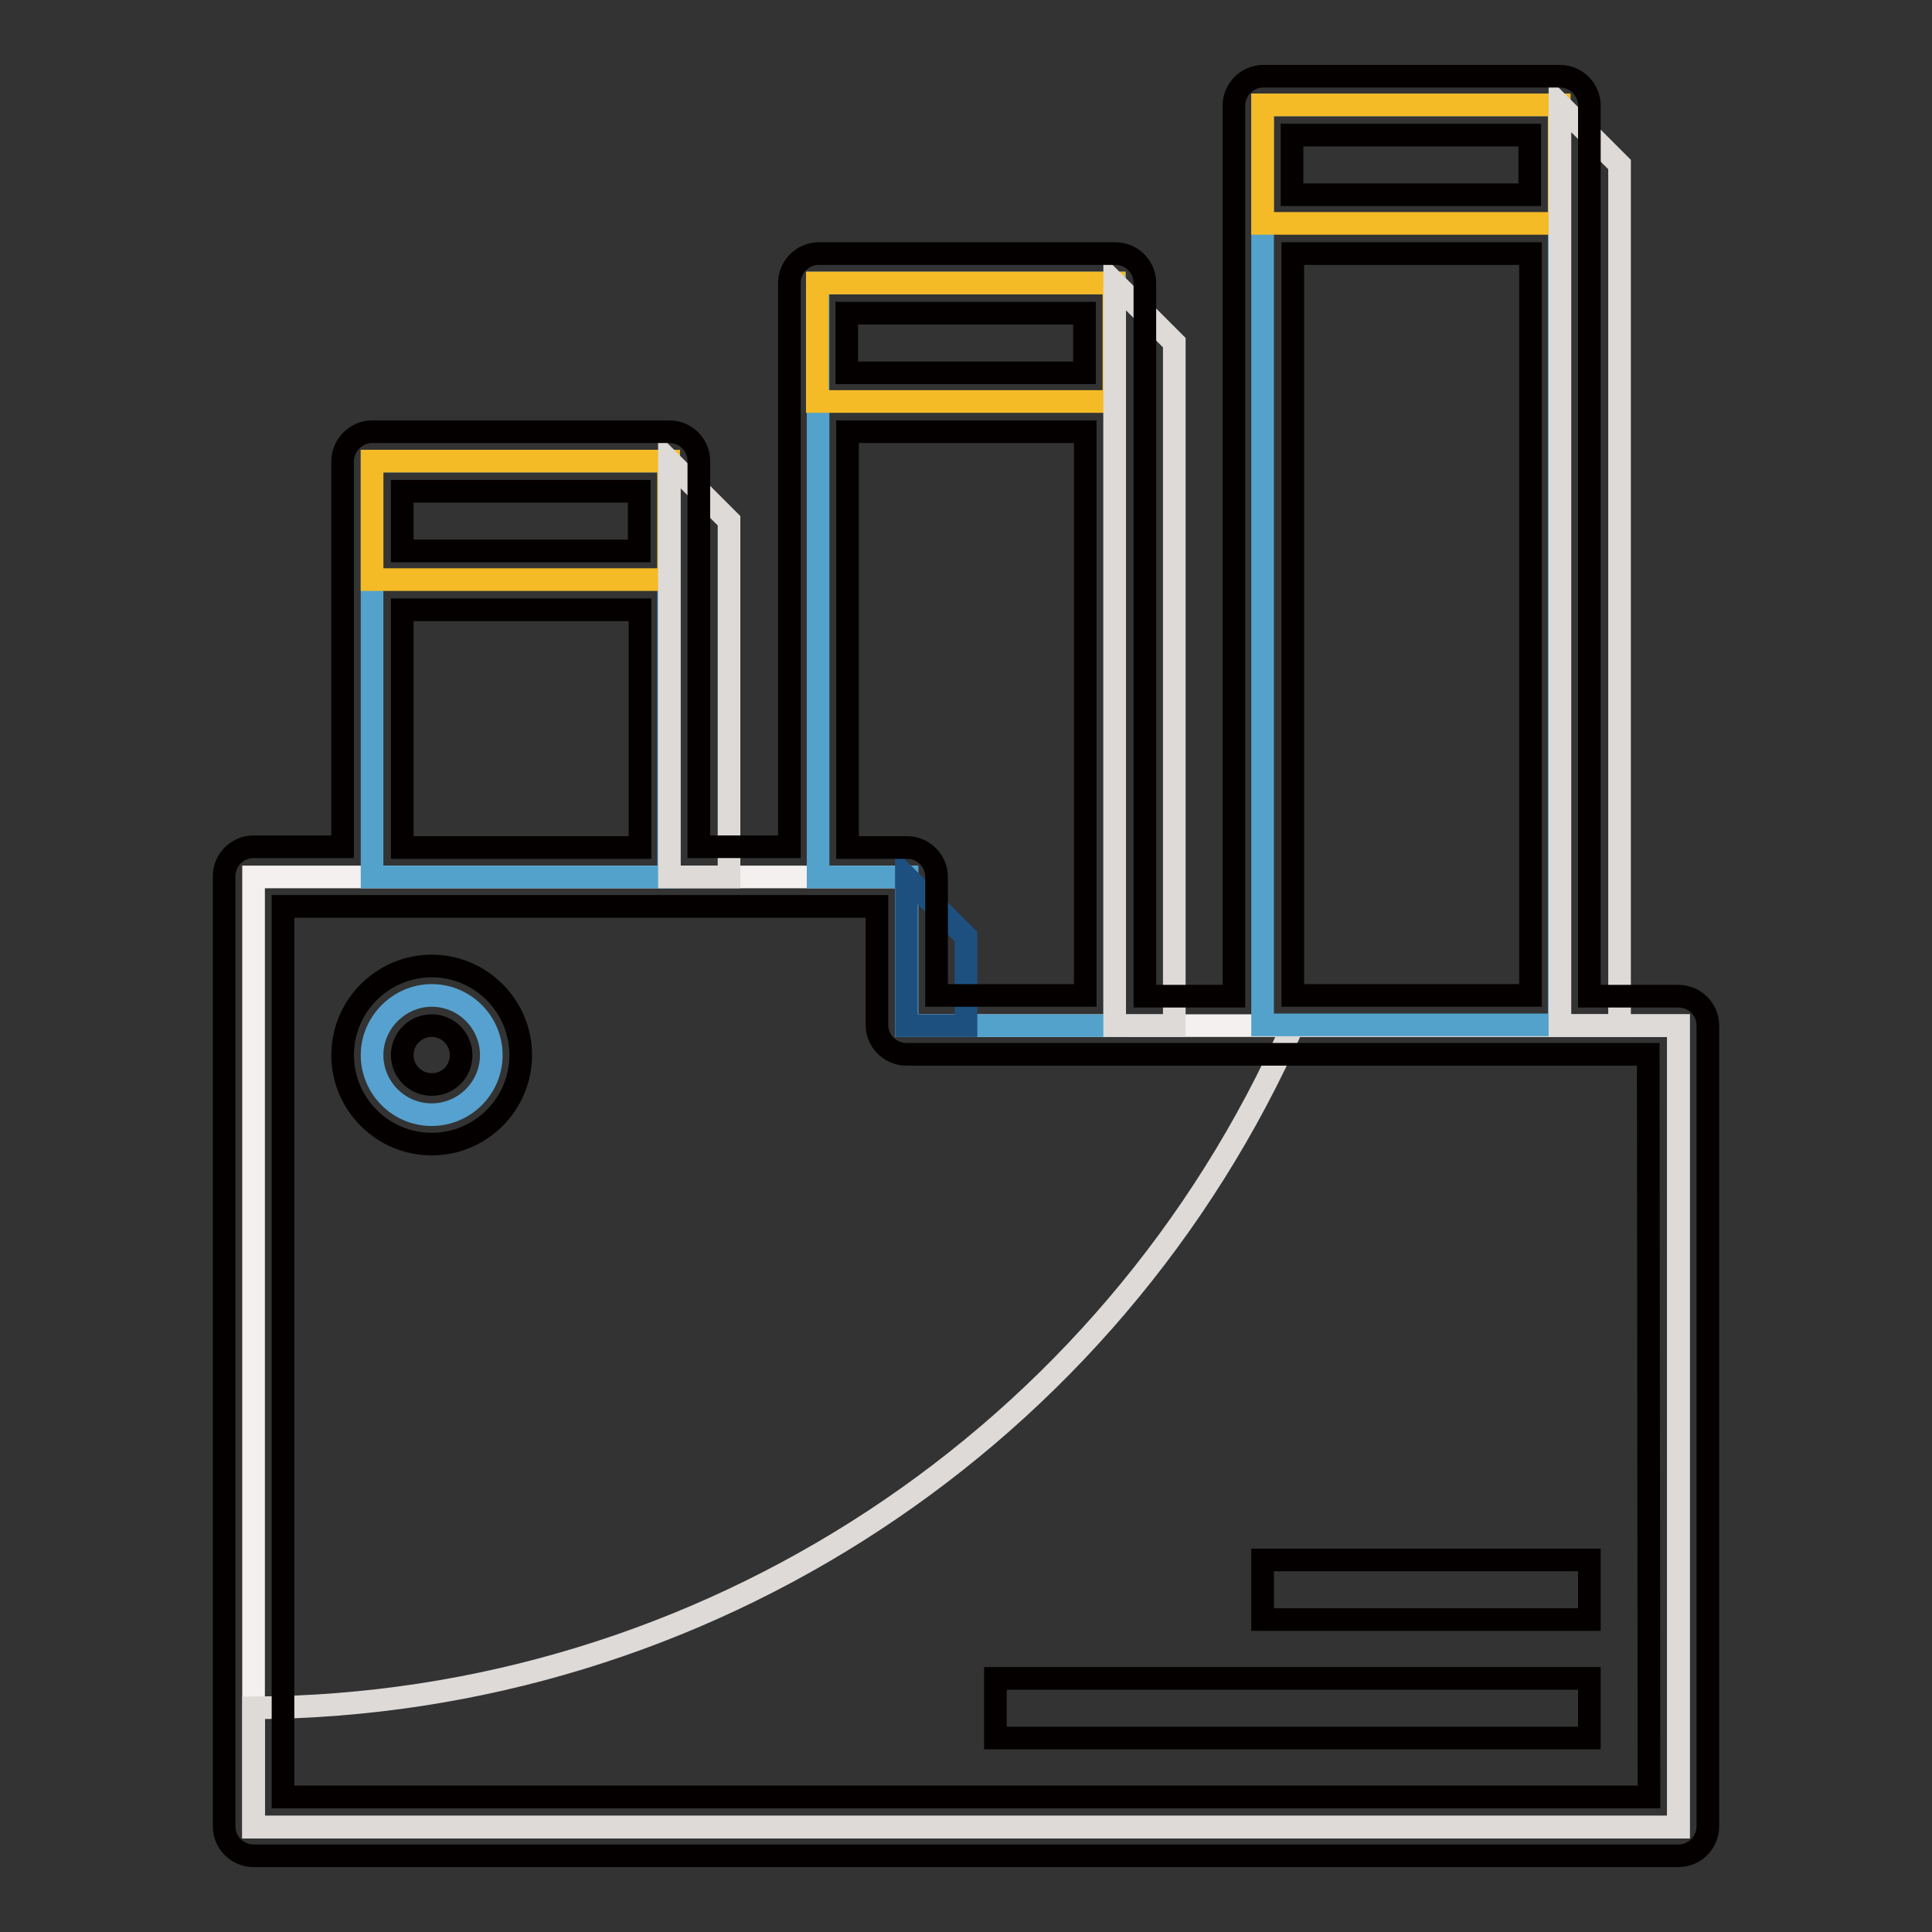
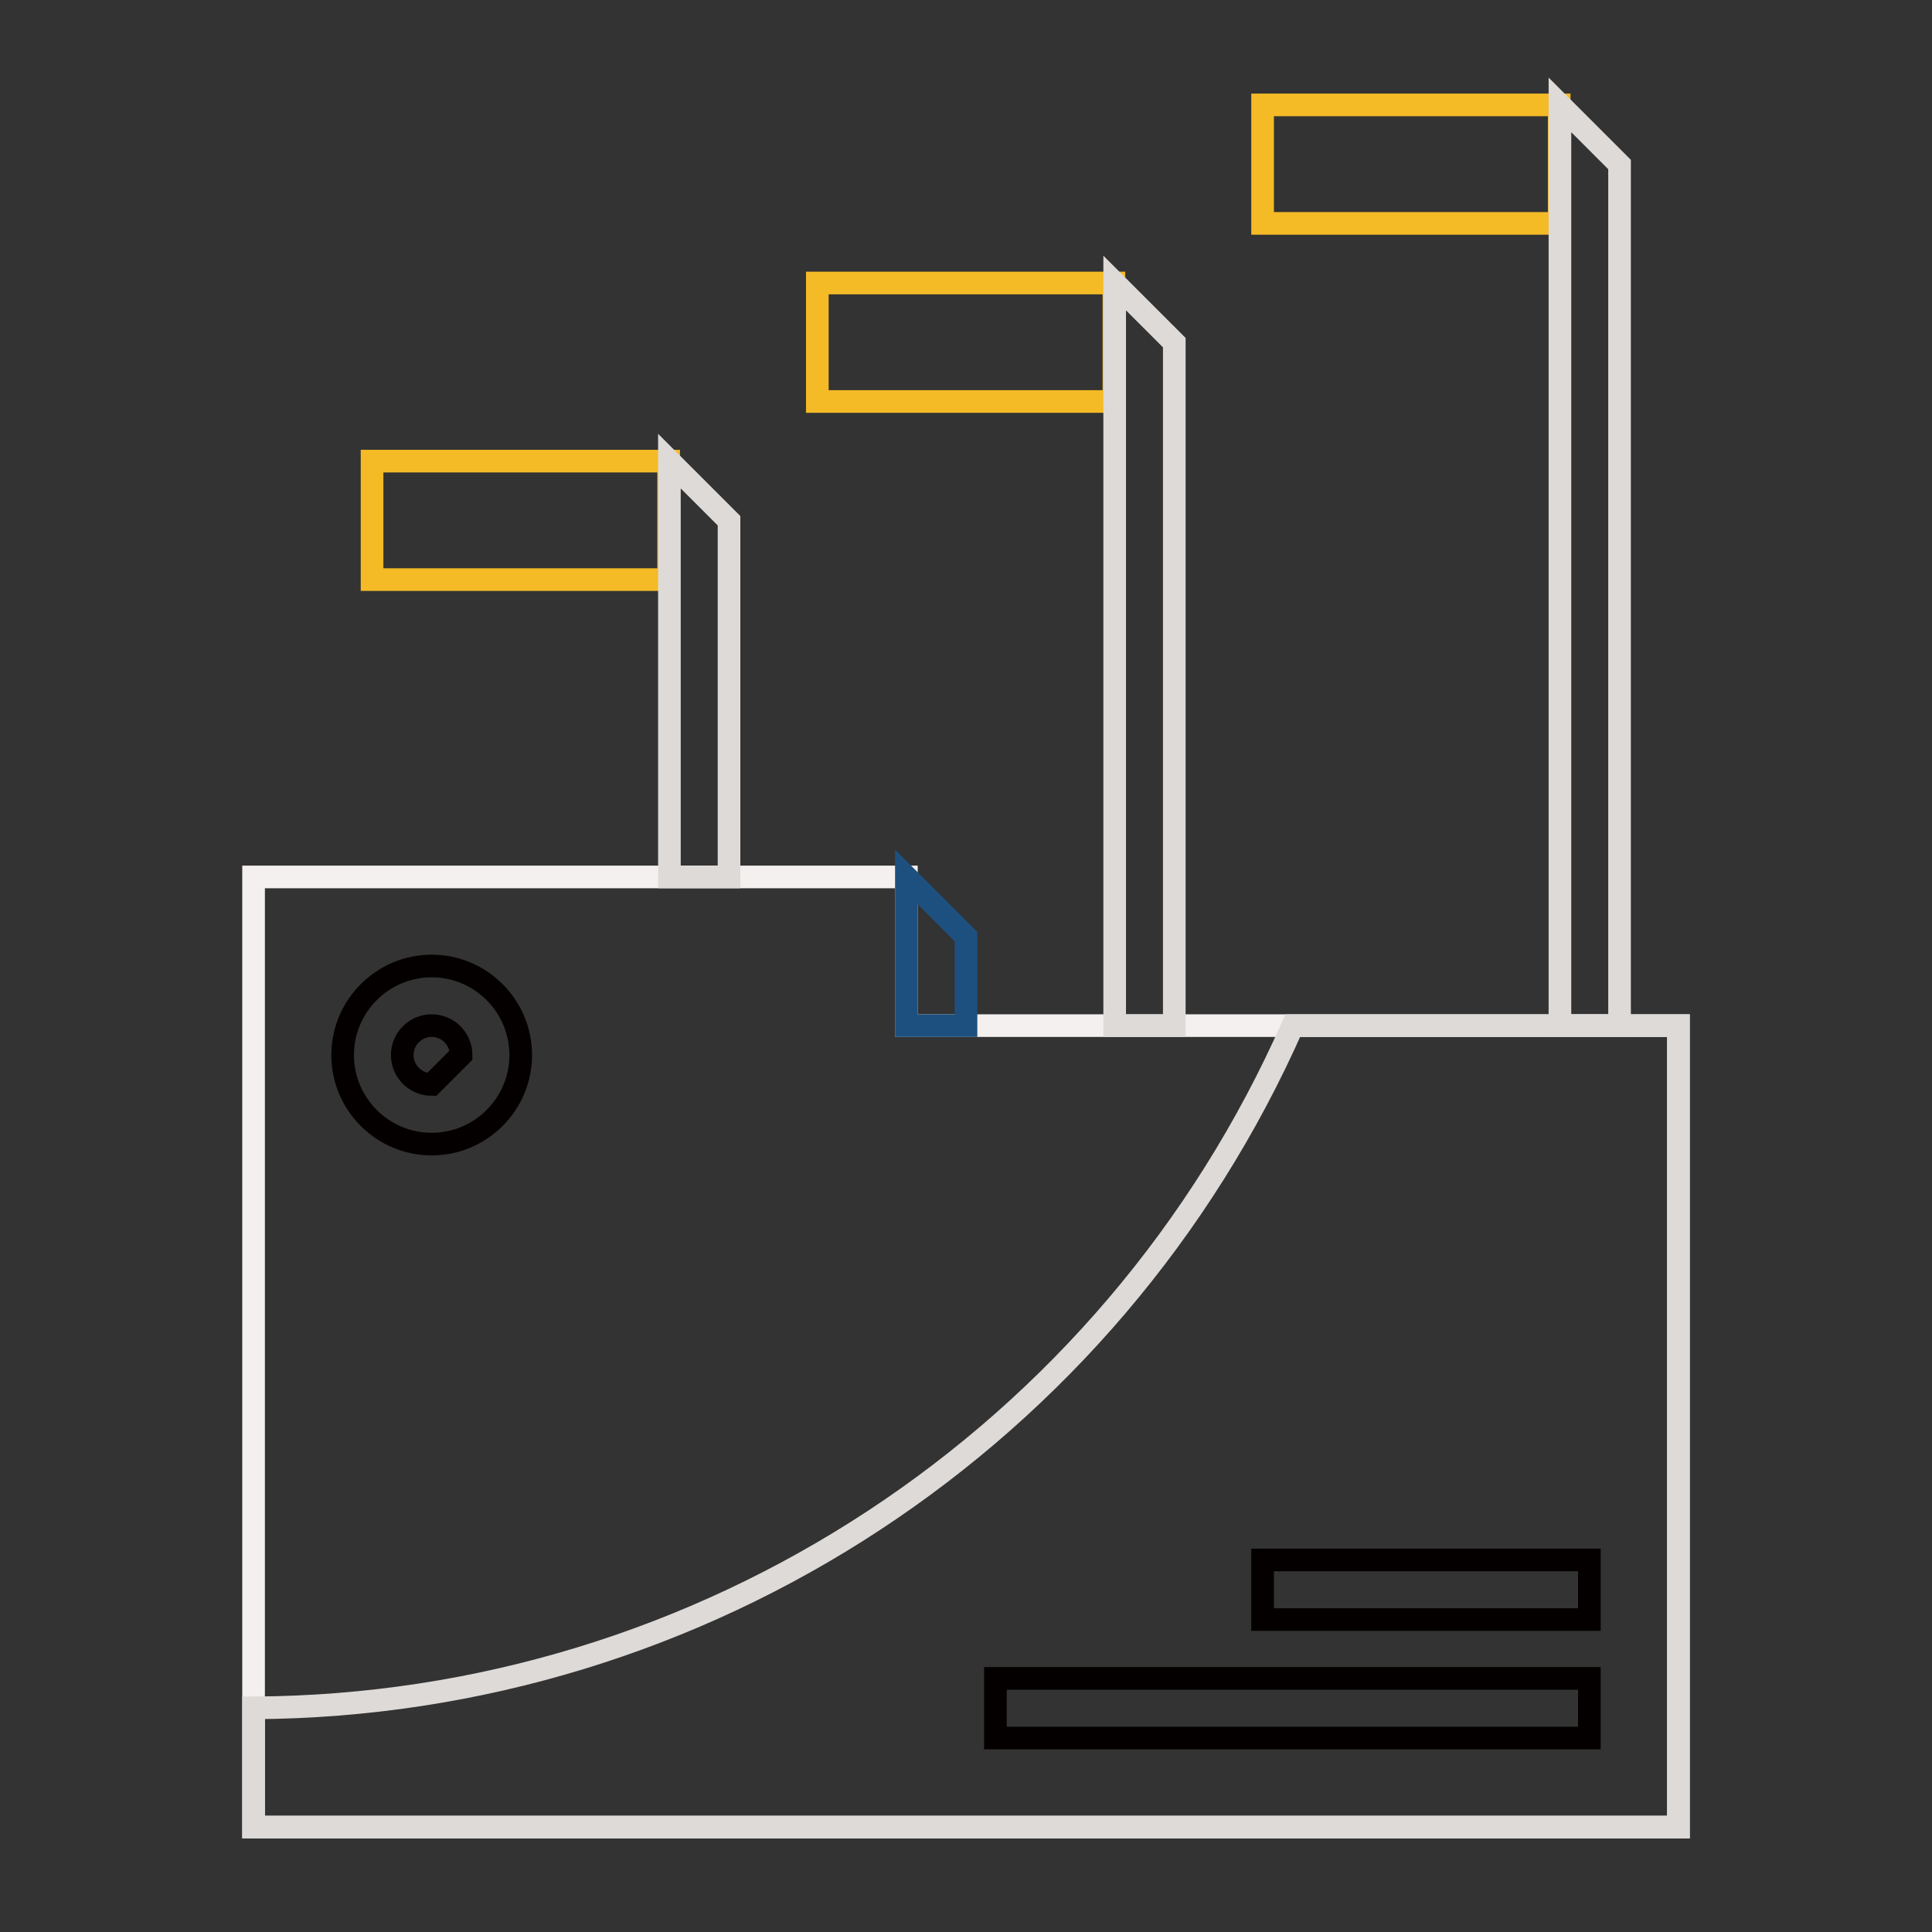
<svg xmlns="http://www.w3.org/2000/svg" version="1.1" x="0px" y="0px" viewBox="0 0 256 256" enable-background="new 0 0 256 256" xml:space="preserve">
  <rect x="0" y="0" width="256" height="256" fill="#333333" stroke="none" />
  <g>
    <path stroke-width="3" fill-opacity="0" stroke="#f4f0ef" d="M33.6,116.2v125.9h188.8V135.9H120.1v-19.7H33.6z" />
    <path stroke-width="3" fill-opacity="0" stroke="#dddad8" d="M171.3,135.9c-24.1,54.6-78,90.1-137.7,90.4v15.8h188.8V135.9H171.3z" />
-     <path stroke-width="3" fill-opacity="0" stroke="#56a1cf" d="M49.3,139.8c0,4.3,3.5,7.9,7.9,7.9c4.3,0,7.9-3.5,7.9-7.9c0,0,0,0,0,0c0-4.3-3.5-7.9-7.9-7.9 C52.9,131.9,49.3,135.5,49.3,139.8L49.3,139.8z" />
-     <path stroke-width="3" fill-opacity="0" stroke="#52a2cb" d="M49.3,61.1h39.3v55.1H49.3V61.1z M147.7,135.9V37.5h-39.3v78.7h11.8v19.7H147.7z M167.3,13.9h39.3v121.9 h-39.3V13.9z" />
    <path stroke-width="3" fill-opacity="0" stroke="#f5bb26" d="M49.3,61.1h39.3v15.7H49.3V61.1z M108.3,37.5h39.3v15.7h-39.3V37.5z M167.3,13.9h39.3v15.7h-39.3V13.9z" />
    <path stroke-width="3" fill-opacity="0" stroke="#dddad8" d="M88.7,116.2V61.1l7.9,7.9v47.2H88.7z" />
    <path stroke-width="3" fill-opacity="0" stroke="#1d507f" d="M120.1,135.9v-19.7l7.9,7.9v11.8H120.1z" />
    <path stroke-width="3" fill-opacity="0" stroke="#dddad8" d="M206.7,135.9V13.9l7.9,7.9v114.1H206.7z M147.7,135.9V37.5l7.9,7.9v90.5H147.7z" />
-     <path stroke-width="3" fill-opacity="0" stroke="#040000" d="M57.2,128c-6.5,0-11.8,5.3-11.8,11.8c0,6.5,5.3,11.8,11.8,11.8c6.5,0,11.8-5.3,11.8-11.8 C69,133.3,63.7,128,57.2,128z M57.2,143.7c-2.2,0-3.9-1.8-3.9-3.9c0-2.2,1.8-3.9,3.9-3.9c2.2,0,3.9,1.8,3.9,3.9 C61.1,142,59.4,143.7,57.2,143.7z M167.3,206.7h43.3v7.9h-43.3V206.7z M131.9,222.4h78.7v7.9h-78.7V222.4z" />
-     <path stroke-width="3" fill-opacity="0" stroke="#040000" d="M45.4,61.1v51.1H33.6c-2.2,0-3.9,1.8-3.9,3.9v125.9c0,2.2,1.8,3.9,3.9,3.9h188.8c2.2,0,3.9-1.8,3.9-3.9 V135.9c0-2.2-1.8-3.9-3.9-3.9h-11.8v-118c0-2.2-1.8-3.9-3.9-3.9h-39.3c-2.2,0-3.9,1.8-3.9,3.9v118h-11.8V37.5 c0-2.2-1.8-3.9-3.9-3.9h-39.3c-2.2,0-3.9,1.8-3.9,3.9v74.7H92.6V61.1c0-2.2-1.8-3.9-3.9-3.9H49.3C47.2,57.2,45.4,59,45.4,61.1z  M218.5,238.1H37.5v-118h78.7v15.7c0,2.2,1.8,3.9,3.9,3.9h98.3L218.5,238.1L218.5,238.1z M202.7,17.9v7.9h-31.5v-7.9H202.7z  M171.3,33.6h31.5v98.3h-31.5V33.6z M143.7,41.5v7.9h-31.5v-7.9H143.7z M112.3,57.2h31.5v74.7h-19.7v-15.7c0-2.2-1.8-3.9-3.9-3.9 h-7.9V57.2z M53.3,112.3V80.8h31.5v31.5H53.3z M84.7,65.1v7.9H53.3v-7.9H84.7z" />
+     <path stroke-width="3" fill-opacity="0" stroke="#040000" d="M57.2,128c-6.5,0-11.8,5.3-11.8,11.8c0,6.5,5.3,11.8,11.8,11.8c6.5,0,11.8-5.3,11.8-11.8 C69,133.3,63.7,128,57.2,128z M57.2,143.7c-2.2,0-3.9-1.8-3.9-3.9c0-2.2,1.8-3.9,3.9-3.9c2.2,0,3.9,1.8,3.9,3.9 z M167.3,206.7h43.3v7.9h-43.3V206.7z M131.9,222.4h78.7v7.9h-78.7V222.4z" />
  </g>
</svg>